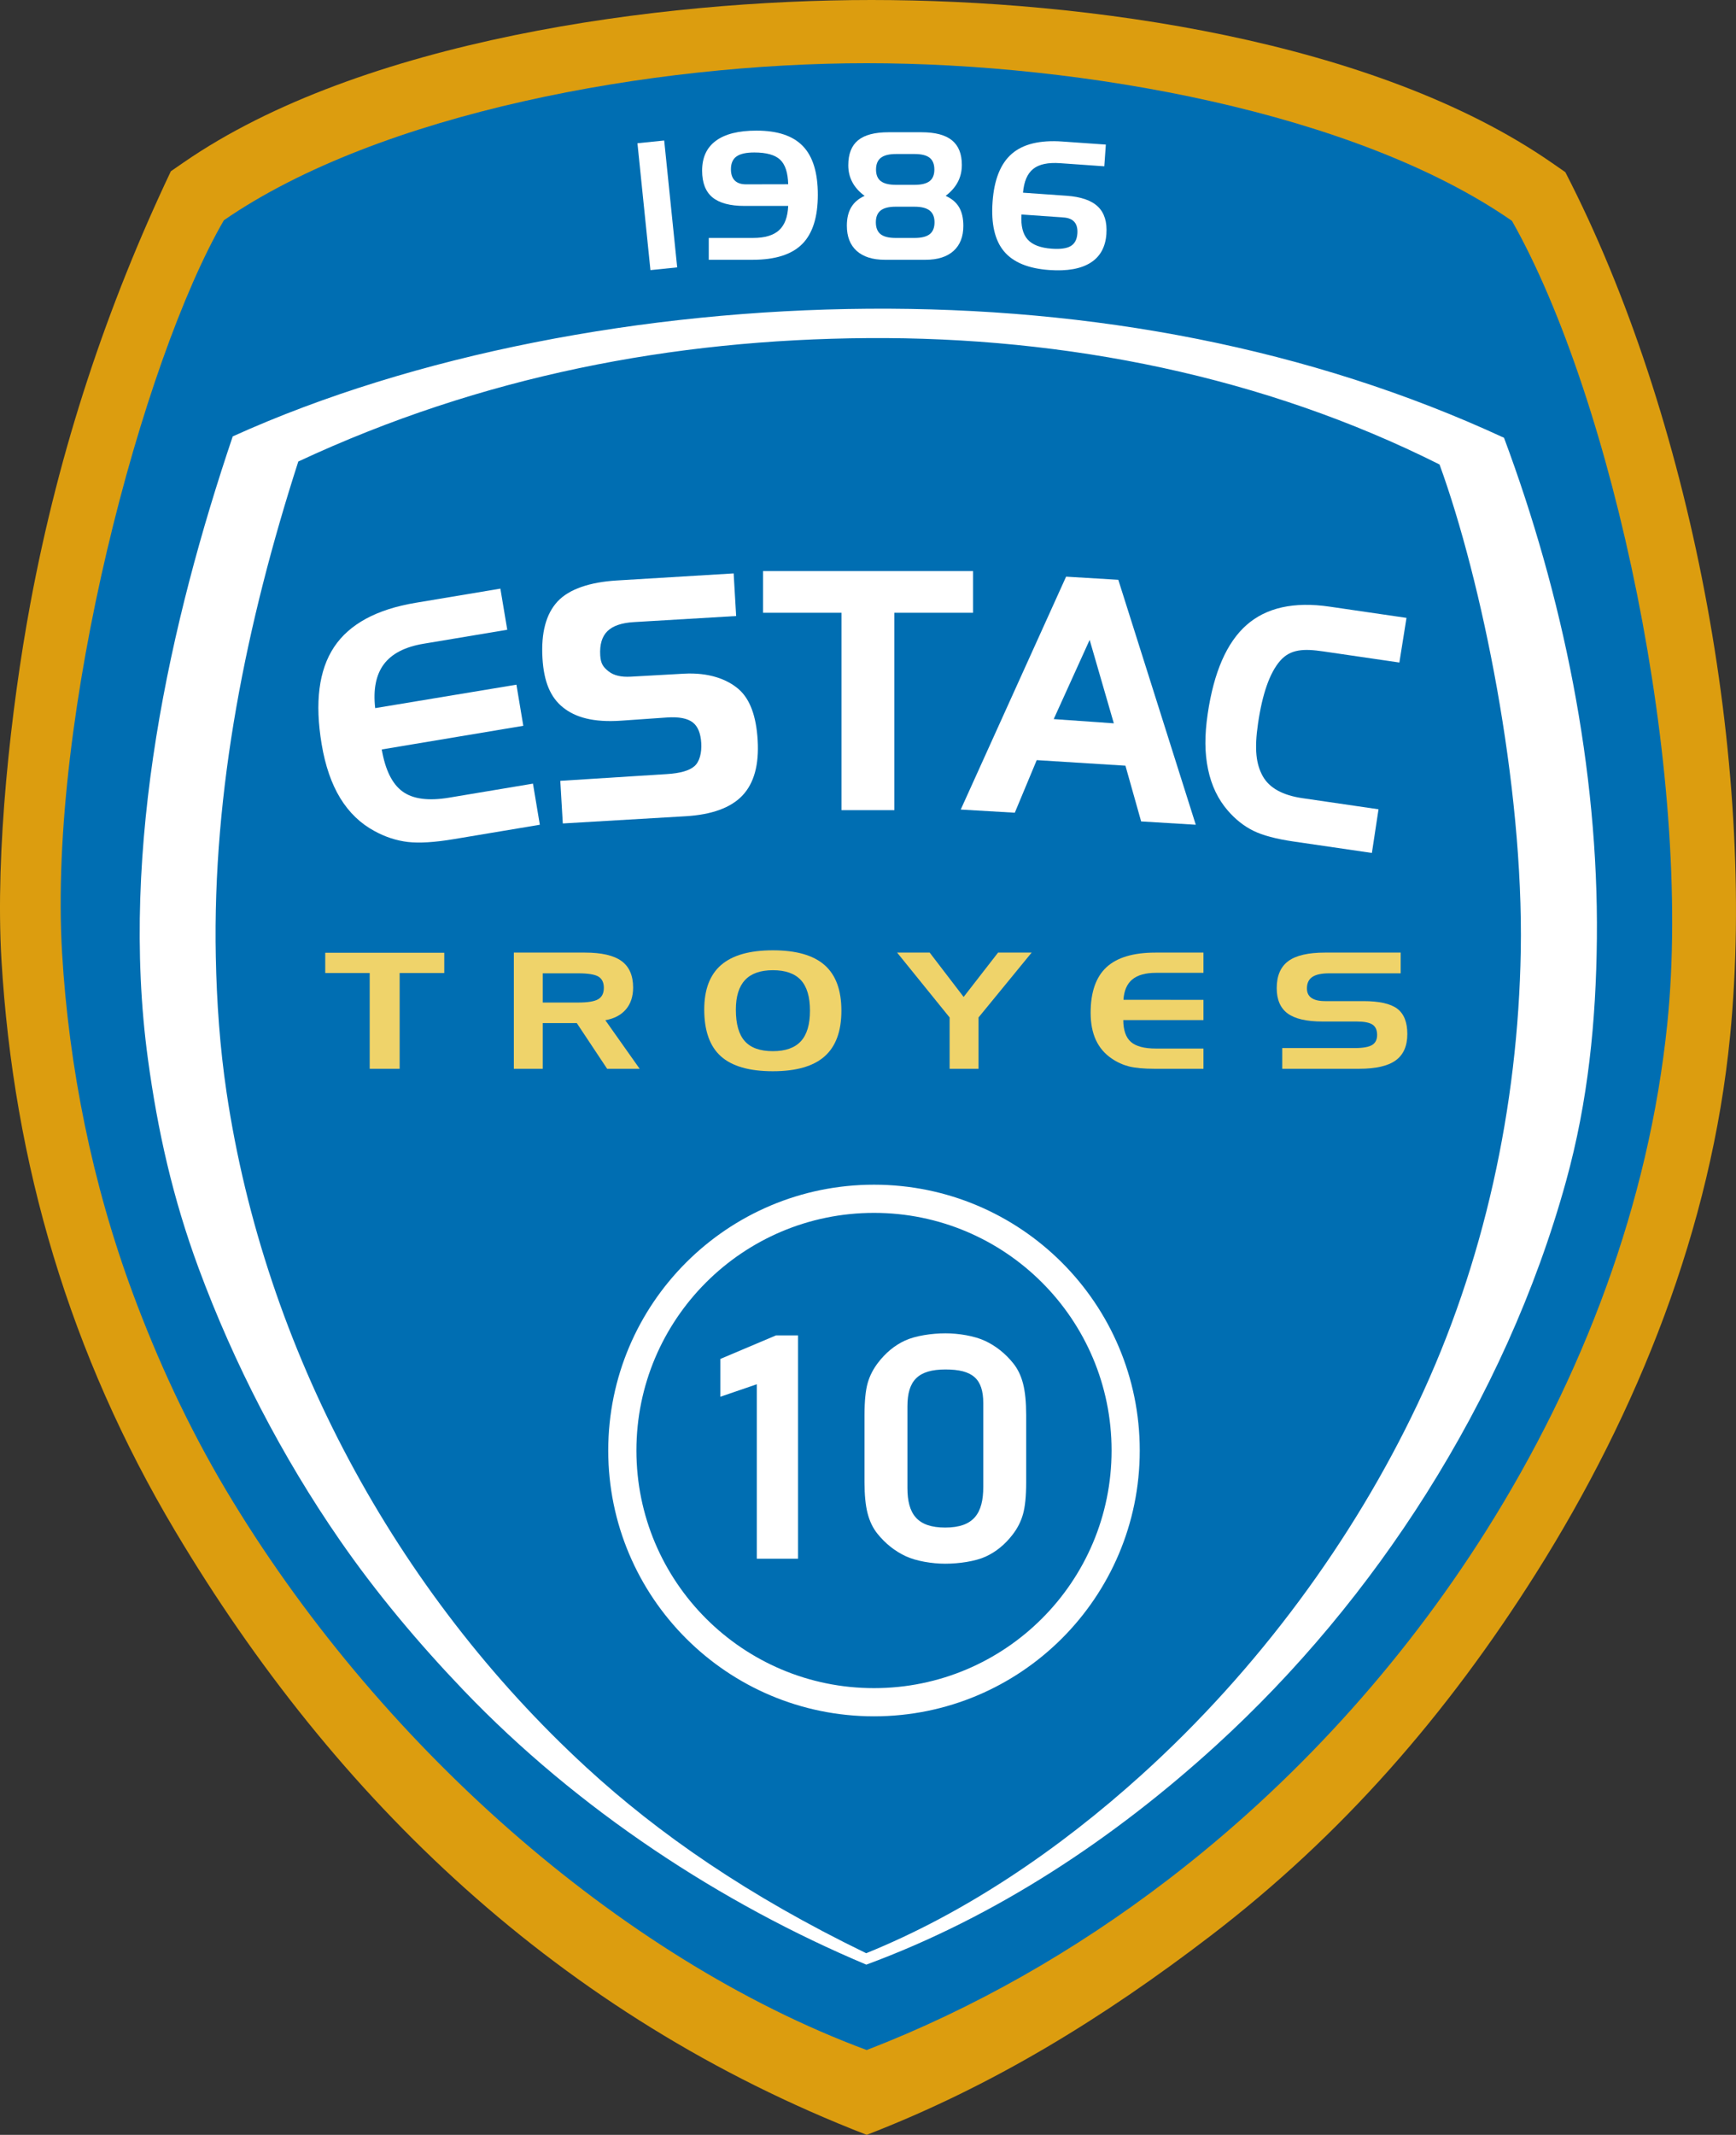
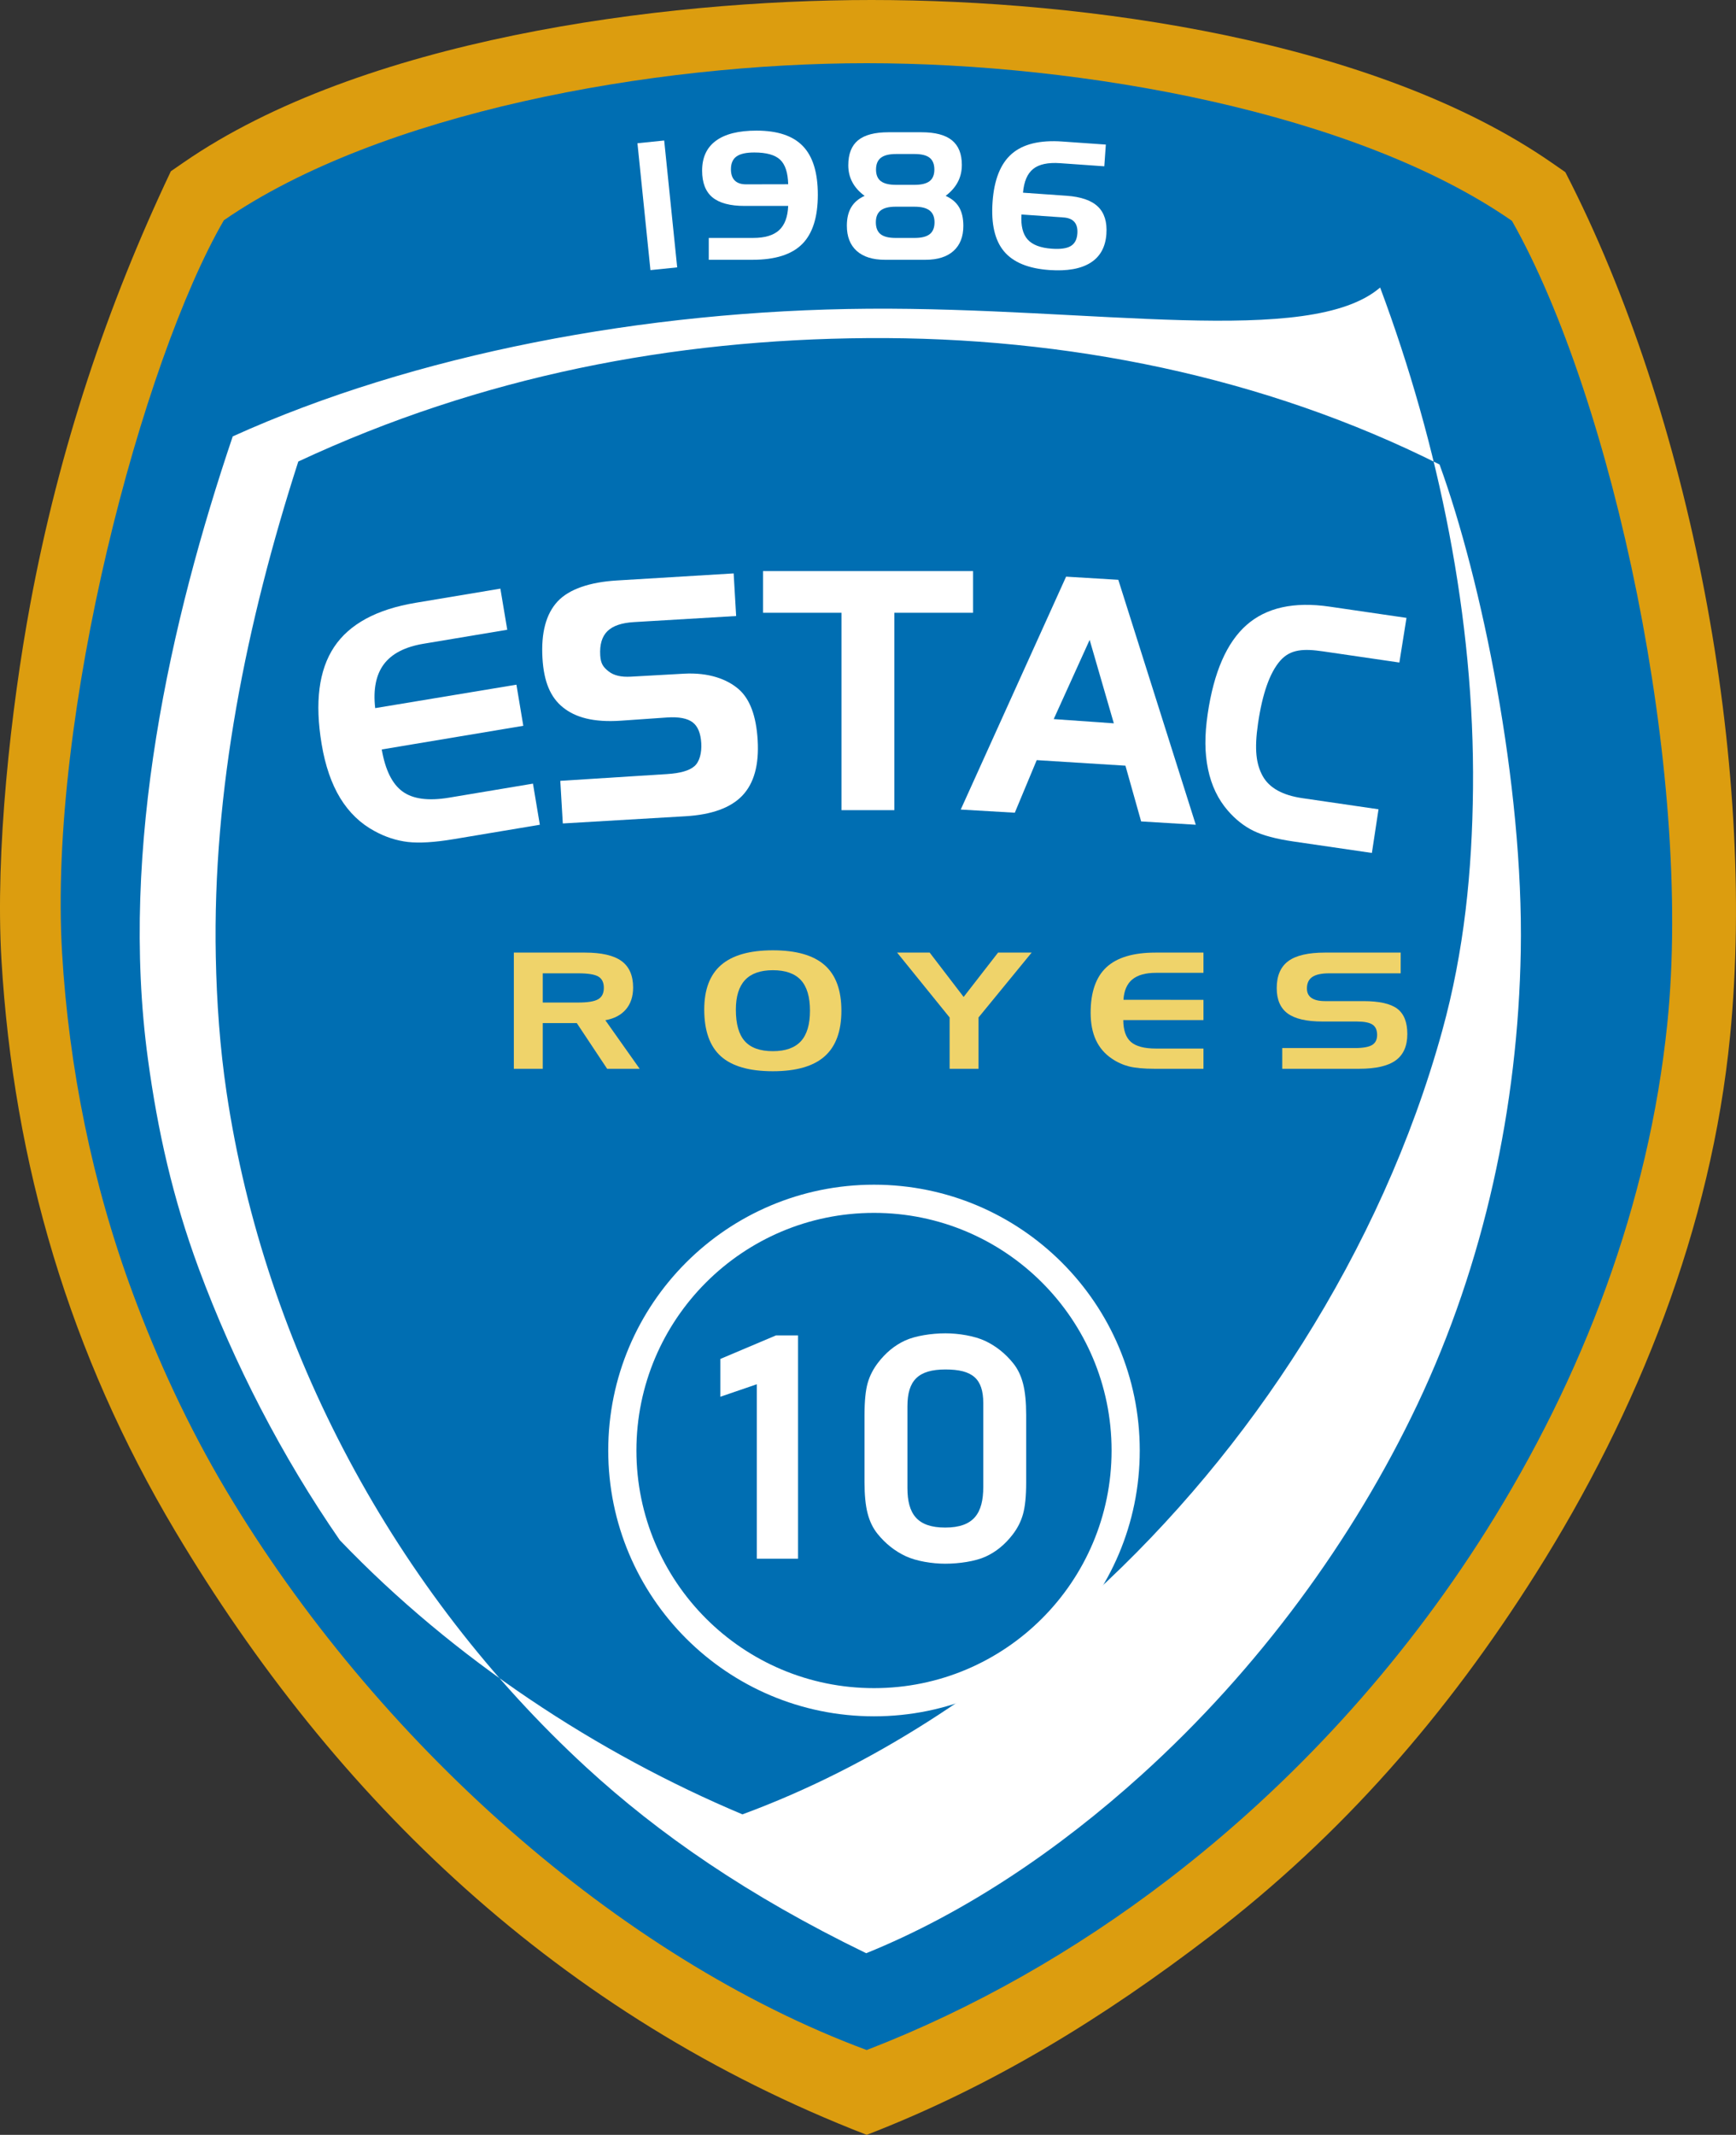
<svg xmlns="http://www.w3.org/2000/svg" version="1.0" id="Ebene_1" x="0px" y="0px" viewBox="0 0 461.1 566.93" enable-background="new 0 0 461.096 566.929" xml:space="preserve">
  <rect x="0" y="0" width="461.1" height="566.93" fill="#333333" stroke="none" />
  <path fill-rule="evenodd" clip-rule="evenodd" fill="#DC9D0F" d="M459.529,275.146c-4.983,50.834-24.422,99.651-51.592,142.719  c-23.57,37.359-51.366,69.408-86.446,96.25c-28.438,21.758-57.81,39.881-91.287,52.814  C148.478,535.224,88.98,477.787,46.562,406.636C18.617,359.761,3.597,309.154,0.379,254.79c-1.683-28.435,2.478-66.482,7.671-94.434  c7.702-41.447,20.484-79.338,37.33-114.878l3.461-2.387C95.903,10.638,174.787,0,231.487,0c56.893,0,133.625,10.548,180.774,43.284  l3.506,2.434C448.942,109.965,466.67,202.312,459.529,275.146L459.529,275.146z" />
  <path fill-rule="evenodd" clip-rule="evenodd" fill="#006EB2" d="M59.461,58.493c41.416-28.556,113.616-41.709,170.743-41.709  S360,29.772,401.591,58.651c26.801,47.324,48.135,146.325,41.252,213.298c-4.89,47.581-22.319,93.685-48.163,134.647  c-22.43,35.555-51.336,67.238-84.559,92.658c-24.568,18.799-51.498,34.172-79.917,45.152  c-65.92-24.465-130.484-82.121-170.139-148.635c-10.108-16.955-18.298-34.787-24.832-52.438  c-10.721-28.965-16.939-59.808-18.745-90.293C12.749,189.893,37.803,95.877,59.461,58.493L59.461,58.493z" />
-   <path fill-rule="evenodd" clip-rule="evenodd" fill="#FFFFFF" d="M61.817,115.89c-16.5,48.804-30.191,109-22.526,165.355  c2.583,18.984,6.585,36.949,13.488,55.596c9.347,25.254,22.128,49.977,37.481,72.168c9.766,14.115,20.948,27.416,32.902,39.904  c30.361,31.717,68.494,56.637,106.939,72.814c34.627-12.773,65.812-33.521,92.872-58.191c21.431-19.541,40.313-42.238,55.884-66.922  c16.18-25.645,29.012-53.633,37.095-82.902c5.874-21.273,7.979-42.507,8.196-64.497c0.444-45.025-9.07-91.17-24.665-132.955  C347.926,92.385,290.14,81.558,230.648,81.986C171.154,82.414,109.95,94.1,61.817,115.89L61.817,115.89z M79.232,122.559  c-13.771,42.732-22.811,87.322-21.914,131.562c0.244,12.033,1.083,24.04,2.86,35.977c10.13,68.082,44.814,132.588,95.593,179.279  c19.09,17.553,42.829,34.064,74.3,49.316c26.29-10.635,51.242-27.57,73.147-47.373c30.999-28.021,56.222-62.43,73.282-98.416  c17.74-37.418,26.71-79.084,27.432-120.342c0.773-44.233-10.414-98.574-21.576-129.214c-46.543-23.362-99.155-33.941-151.894-33.562  C178.81,90.157,127.993,99.814,79.232,122.559L79.232,122.559z" />
+   <path fill-rule="evenodd" clip-rule="evenodd" fill="#FFFFFF" d="M61.817,115.89c-16.5,48.804-30.191,109-22.526,165.355  c2.583,18.984,6.585,36.949,13.488,55.596c9.347,25.254,22.128,49.977,37.481,72.168c30.361,31.717,68.494,56.637,106.939,72.814c34.627-12.773,65.812-33.521,92.872-58.191c21.431-19.541,40.313-42.238,55.884-66.922  c16.18-25.645,29.012-53.633,37.095-82.902c5.874-21.273,7.979-42.507,8.196-64.497c0.444-45.025-9.07-91.17-24.665-132.955  C347.926,92.385,290.14,81.558,230.648,81.986C171.154,82.414,109.95,94.1,61.817,115.89L61.817,115.89z M79.232,122.559  c-13.771,42.732-22.811,87.322-21.914,131.562c0.244,12.033,1.083,24.04,2.86,35.977c10.13,68.082,44.814,132.588,95.593,179.279  c19.09,17.553,42.829,34.064,74.3,49.316c26.29-10.635,51.242-27.57,73.147-47.373c30.999-28.021,56.222-62.43,73.282-98.416  c17.74-37.418,26.71-79.084,27.432-120.342c0.773-44.233-10.414-98.574-21.576-129.214c-46.543-23.362-99.155-33.941-151.894-33.562  C178.81,90.157,127.993,99.814,79.232,122.559L79.232,122.559z" />
  <path fill-rule="evenodd" clip-rule="evenodd" fill="#FFFFFF" d="M232.142,314.607c38.979,0,70.588,31.611,70.588,70.588  c0,38.979-31.609,70.588-70.588,70.588c-38.978,0-70.587-31.609-70.587-70.588C161.555,346.218,193.164,314.607,232.142,314.607  L232.142,314.607z M232.143,322.091c34.845,0,63.104,28.258,63.104,63.104S266.988,448.3,232.143,448.3  c-34.846,0-63.104-28.26-63.104-63.105S197.296,322.091,232.143,322.091L232.143,322.091z" />
  <path fill="#FFFFFF" d="M112.466,170.958c-4.896,0.818-8.41,2.633-10.512,5.438c-2.086,2.803-2.868,6.69-2.3,11.653l37.514-6.225  l1.825,10.919l-37.596,6.284c0.942,5.454,2.782,9.188,5.546,11.18c2.75,1.995,6.873,2.533,12.353,1.617l22.265-3.722l1.825,10.919  l-22.923,3.832c-5.046,0.843-9.099,1.086-12.127,0.74c-3.031-0.361-5.992-1.318-8.856-2.89c-3.737-2.009-6.765-4.93-9.113-8.758  c-2.333-3.831-3.979-8.614-4.933-14.321c-1.854-11.093-0.751-19.688,3.306-25.799c4.061-6.096,11.271-10.01,21.647-11.744  l22.52-3.764l1.825,10.919L112.466,170.958L112.466,170.958z" />
  <path fill="#FFFFFF" d="M195.528,163.591l-27.167,1.613c-3.252,0.193-5.587,0.998-7.024,2.408c-1.444,1.419-2.08,3.553-1.912,6.426  c0.135,2.313,0.889,3.196,2.249,4.271c1.352,1.07,3.313,1.529,5.865,1.386l14.103-0.79c6.697-0.375,11.546,1.51,14.538,4.102  c3,2.6,4.685,7.118,5.064,13.572c0.383,6.528-0.968,11.427-4.055,14.684c-3.087,3.256-8.14,5.091-15.16,5.503l-32.545,1.911  l-0.665-11.317l28.374-1.797c3.481-0.221,5.896-0.905,7.259-2.097c1.354-1.185,1.96-3.539,1.81-6.102  c-0.155-2.651-0.915-4.5-2.29-5.543s-3.639-1.506-6.808-1.286l-12.202,0.848c-7.383,0.513-12.155-0.89-15.424-3.515  c-3.327-2.671-5.086-6.792-5.456-13.083c-0.396-6.748,0.949-11.767,4.019-15.066c3.07-3.3,8.631-5.138,15.731-5.567l31.031-1.878  L195.528,163.591L195.528,163.591z" />
  <polygon fill="#FFFFFF" points="223.502,162.729 202.664,162.729 202.664,151.659 258.459,151.659 258.459,162.729 237.545,162.729   237.545,215.144 223.502,215.144 223.502,162.729 " />
  <path fill="#FFFFFF" d="M279.877,190.965l15.967,1.12l-6.422-22.16L279.877,190.965L279.877,190.965z M283.167,153.136l13.866,0.837  l20.576,65.043l-14.511-0.88l-4.17-14.802l-23.564-1.474l-5.822,13.962l-14.36-0.838L283.167,153.136L283.167,153.136z" />
  <path fill="#FFFFFF" d="M351.466,172.985c-5.095-0.745-8.695-0.661-11.45,2.5c-2.747,3.151-4.715,8.709-5.877,16.669  c-1.006,6.893-0.491,10.798,1.25,13.94c1.74,3.139,5.252,5.094,10.538,5.865l20.221,2.954l-1.76,11.595l-20.819-3.041  c-4.593-0.67-8.149-1.616-10.646-2.838c-2.502-1.224-4.758-3.015-6.783-5.346c-2.62-3.016-4.376-6.683-5.275-11.018  c-0.899-4.341-0.933-8.905-0.097-14.63c1.626-11.129,5.066-19.01,10.325-23.657c5.257-4.632,12.601-6.259,22.018-4.884l20.466,2.989  l-1.889,11.856L351.466,172.985L351.466,172.985z" />
-   <polygon fill="#EFD36A" points="98.196,258.388 86.389,258.388 86.389,253.015 118.001,253.015 118.001,258.388 106.152,258.388   106.152,283.826 98.196,283.826 98.196,258.388 " />
  <path fill="#EFD36A" d="M153.575,258.473h-9.415v7.758h9.415c2.553,0,4.325-0.293,5.318-0.881s1.493-1.59,1.493-3.016  c0-1.418-0.483-2.414-1.45-2.994C157.959,258.76,156.178,258.473,153.575,258.473L153.575,258.473z M136.483,252.972h18.906  c4.411,0,7.642,0.745,9.695,2.242c2.053,1.497,3.079,3.847,3.079,7.035c0,2.364-0.636,4.291-1.9,5.789  c-1.272,1.497-3.096,2.464-5.479,2.894l9.118,12.895h-8.643l-8.058-12.135h-9.042v12.135h-7.676V252.972L136.483,252.972z" />
  <path fill="#EFD36A" d="M187.053,268.087c0-5.308,1.501-9.255,4.504-11.842c3.011-2.586,7.583-3.882,13.724-3.882  c6.191,0,10.772,1.311,13.741,3.926c2.977,2.615,4.461,6.655,4.461,12.114c0,5.452-1.485,9.499-4.461,12.128  c-2.969,2.629-7.549,3.948-13.741,3.948c-6.26,0-10.857-1.326-13.809-3.969C188.529,277.865,187.053,273.725,187.053,268.087  L187.053,268.087z M205.281,257.649c-3.292,0-5.759,0.867-7.388,2.601c-1.628,1.741-2.442,4.363-2.442,7.873  c0,3.812,0.789,6.598,2.375,8.368c1.577,1.769,4.063,2.657,7.456,2.657c3.342,0,5.818-0.881,7.438-2.636  c1.612-1.755,2.417-4.463,2.417-8.116c0-3.661-0.805-6.369-2.417-8.124C211.099,258.523,208.623,257.649,205.281,257.649  L205.281,257.649z" />
  <polygon fill="#EFD36A" points="238.284,252.972 246.935,252.972 255.952,264.749 265.095,252.972 274.018,252.972 259.904,270.2   259.904,283.826 252.228,283.826 252.228,270.2 238.284,252.972 " />
  <path fill="#EFD36A" d="M307.039,258.344c-2.774,0-4.877,0.587-6.294,1.762c-1.408,1.175-2.197,2.973-2.341,5.395l21.247,0.021  v5.373h-21.298c0.017,2.687,0.687,4.621,2.027,5.795c1.331,1.175,3.554,1.762,6.658,1.762h12.612v5.373h-12.986  c-2.857,0-5.114-0.208-6.751-0.616c-1.638-0.416-3.181-1.11-4.614-2.092c-1.875-1.261-3.274-2.901-4.216-4.921  c-0.933-2.02-1.399-4.441-1.399-7.25c0-5.458,1.399-9.484,4.199-12.085c2.798-2.593,7.133-3.89,13.011-3.89h12.757v5.373H307.039  L307.039,258.344z" />
  <path fill="#EFD36A" d="M372.036,258.473h-18.983c-2.044,0-3.536,0.323-4.486,0.967c-0.959,0.645-1.434,1.662-1.434,3.059  c0,1.125,0.407,1.962,1.222,2.521c0.806,0.559,2.019,0.838,3.621,0.838h10.17c4.207,0,7.201,0.674,8.982,2.013  c1.781,1.347,2.672,3.582,2.672,6.72c0,3.173-1.026,5.509-3.079,6.999c-2.053,1.49-5.284,2.235-9.694,2.235h-20.45v-5.502h19.237  c2.188,0,3.724-0.272,4.622-0.809c0.891-0.538,1.341-1.426,1.341-2.672c0-1.29-0.407-2.207-1.23-2.751  c-0.822-0.544-2.222-0.816-4.215-0.816h-9.076c-4.207,0-7.277-0.709-9.229-2.128c-1.942-1.425-2.918-3.667-2.918-6.727  c0-3.281,1.026-5.674,3.071-7.185c2.044-1.512,5.292-2.264,9.754-2.264h20.103V258.473L372.036,258.473z" />
  <polygon fill="#FFFFFF" points="169.314,38.04 176.417,37.313 179.868,71.004 172.765,71.731 169.314,38.04 " />
  <path fill="#FFFFFF" d="M198.166,48.953l11.186-0.023c-0.076-3.074-0.786-5.245-2.144-6.526c-1.358-1.274-3.638-1.911-6.854-1.911  c-2.181,0-3.759,0.354-4.74,1.062c-0.981,0.708-1.472,1.833-1.472,3.39c0,1.321,0.34,2.32,1.02,2.996  C195.841,48.615,196.837,48.953,198.166,48.953L198.166,48.953z M197.766,54.686c-3.857,0-6.703-0.763-8.537-2.28  c-1.826-1.518-2.739-3.885-2.739-7.093c0-3.492,1.222-6.134,3.661-7.927c2.438-1.801,6.03-2.697,10.778-2.697  c5.601,0,9.714,1.375,12.349,4.136c2.634,2.752,3.947,7.054,3.947,12.889c0,5.96-1.389,10.325-4.167,13.108  c-2.777,2.776-7.17,4.168-13.171,4.168h-11.631v-5.804h11.813c3.08,0,5.367-0.684,6.861-2.052c1.495-1.368,2.302-3.515,2.423-6.448  H197.766L197.766,54.686z" />
  <path fill="#FFFFFF" d="M229.646,52.012c-1.442-1.061-2.529-2.264-3.246-3.617c-0.725-1.353-1.087-2.854-1.087-4.513  c0-2.996,0.868-5.206,2.597-6.629c1.736-1.423,4.43-2.131,8.083-2.131h8.778c3.622,0,6.317,0.708,8.068,2.131  c1.759,1.423,2.635,3.601,2.635,6.534c0,1.69-0.363,3.224-1.095,4.593c-0.732,1.375-1.805,2.586-3.216,3.632  c1.623,0.724,2.808,1.722,3.57,3.004c0.762,1.282,1.14,2.941,1.14,4.97c0,2.87-0.868,5.087-2.611,6.652  c-1.736,1.565-4.228,2.352-7.45,2.352h-10.771c-3.238,0-5.736-0.787-7.487-2.352c-1.744-1.565-2.619-3.797-2.619-6.7  c0-1.966,0.385-3.601,1.162-4.899C226.868,53.743,228.053,52.736,229.646,52.012L229.646,52.012z M237.896,54.891  c-1.797,0-3.125,0.33-3.979,0.999c-0.853,0.668-1.283,1.722-1.283,3.146c0,1.431,0.423,2.485,1.261,3.153  c0.838,0.668,2.174,0.999,4.001,0.999h5.02c1.826,0,3.169-0.33,4.022-0.999c0.853-0.668,1.283-1.722,1.283-3.153  c0-1.408-0.431-2.454-1.291-3.13c-0.868-0.676-2.204-1.014-4.015-1.014H237.896L237.896,54.891z M237.987,40.901  c-1.827,0-3.171,0.338-4.023,1.006c-0.854,0.668-1.283,1.706-1.283,3.122c0,1.399,0.422,2.422,1.268,3.074  c0.854,0.653,2.196,0.983,4.039,0.983h4.929c1.826,0,3.162-0.33,4-0.983c0.838-0.652,1.261-1.675,1.261-3.074  c0-1.431-0.423-2.478-1.261-3.138s-2.174-0.991-4-0.991H237.987L237.987,40.901z" />
  <path fill="#FFFFFF" d="M282.472,57.746l-11.158-0.785c-0.193,2.973,0.348,5.179,1.616,6.616c1.275,1.438,3.428,2.259,6.454,2.472  c2.289,0.161,3.97-0.076,5.021-0.711c1.059-0.635,1.643-1.736,1.754-3.313c0.094-1.333-0.167-2.361-0.782-3.074  C284.761,58.237,283.797,57.839,282.472,57.746L282.472,57.746z M283.279,51.985c3.832,0.269,6.617,1.23,8.339,2.888  c1.723,1.65,2.476,4.076,2.251,7.276c-0.244,3.467-1.648,6.009-4.214,7.625c-2.573,1.625-6.213,2.268-10.934,1.936  c-5.587-0.393-9.602-2.047-12.045-4.962c-2.437-2.907-3.452-7.282-3.042-13.118c0.417-5.931,2.124-10.193,5.113-12.789  c2.989-2.588,7.462-3.677,13.41-3.258l11.565,0.813l-0.406,5.766l-11.737-0.826c-3.223-0.226-5.604,0.284-7.151,1.523  c-1.556,1.239-2.452,3.343-2.707,6.313L283.279,51.985L283.279,51.985z" />
  <polygon fill="#FFFFFF" points="211.972,413.935 201.013,413.935 201.013,367.603 191.339,370.916 191.339,360.876 206.106,354.63   211.972,354.63 211.972,413.935 " />
  <path fill="#FFFFFF" d="M241.023,373.46v21.688c0,6.926,2.638,10.51,10.033,10.51c7.59,0,10.114-3.795,10.114-10.838v-22.191  c0-6.529-2.895-8.955-10.032-8.955C243.881,363.673,241.023,366.613,241.023,373.46L241.023,373.46z M229.627,375.625  c0-3.617,0.286-6.414,0.846-8.379c0.558-1.951,1.491-3.727,2.756-5.377c2.01-2.621,4.384-4.594,7.151-5.869  c2.772-1.277,7.099-1.924,10.757-1.924c3.411,0,7.672,0.67,10.537,2.02c2.865,1.352,5.35,3.33,7.451,5.938  c1.2,1.486,2.074,3.303,2.621,5.445c0.543,2.127,0.818,4.9,0.818,8.311v17.918c0,3.615-0.289,6.428-0.846,8.406  c-0.561,1.992-1.493,3.781-2.757,5.418c-2.011,2.605-4.369,4.557-7.138,5.828c-2.758,1.266-7.085,1.896-10.77,1.896  c-3.412,0-7.672-0.668-10.538-2.02c-2.865-1.352-5.349-3.33-7.451-5.936c-1.2-1.488-2.075-3.305-2.62-5.42  c-0.546-2.113-0.819-4.871-0.819-8.256V375.625L229.627,375.625z" />
</svg>